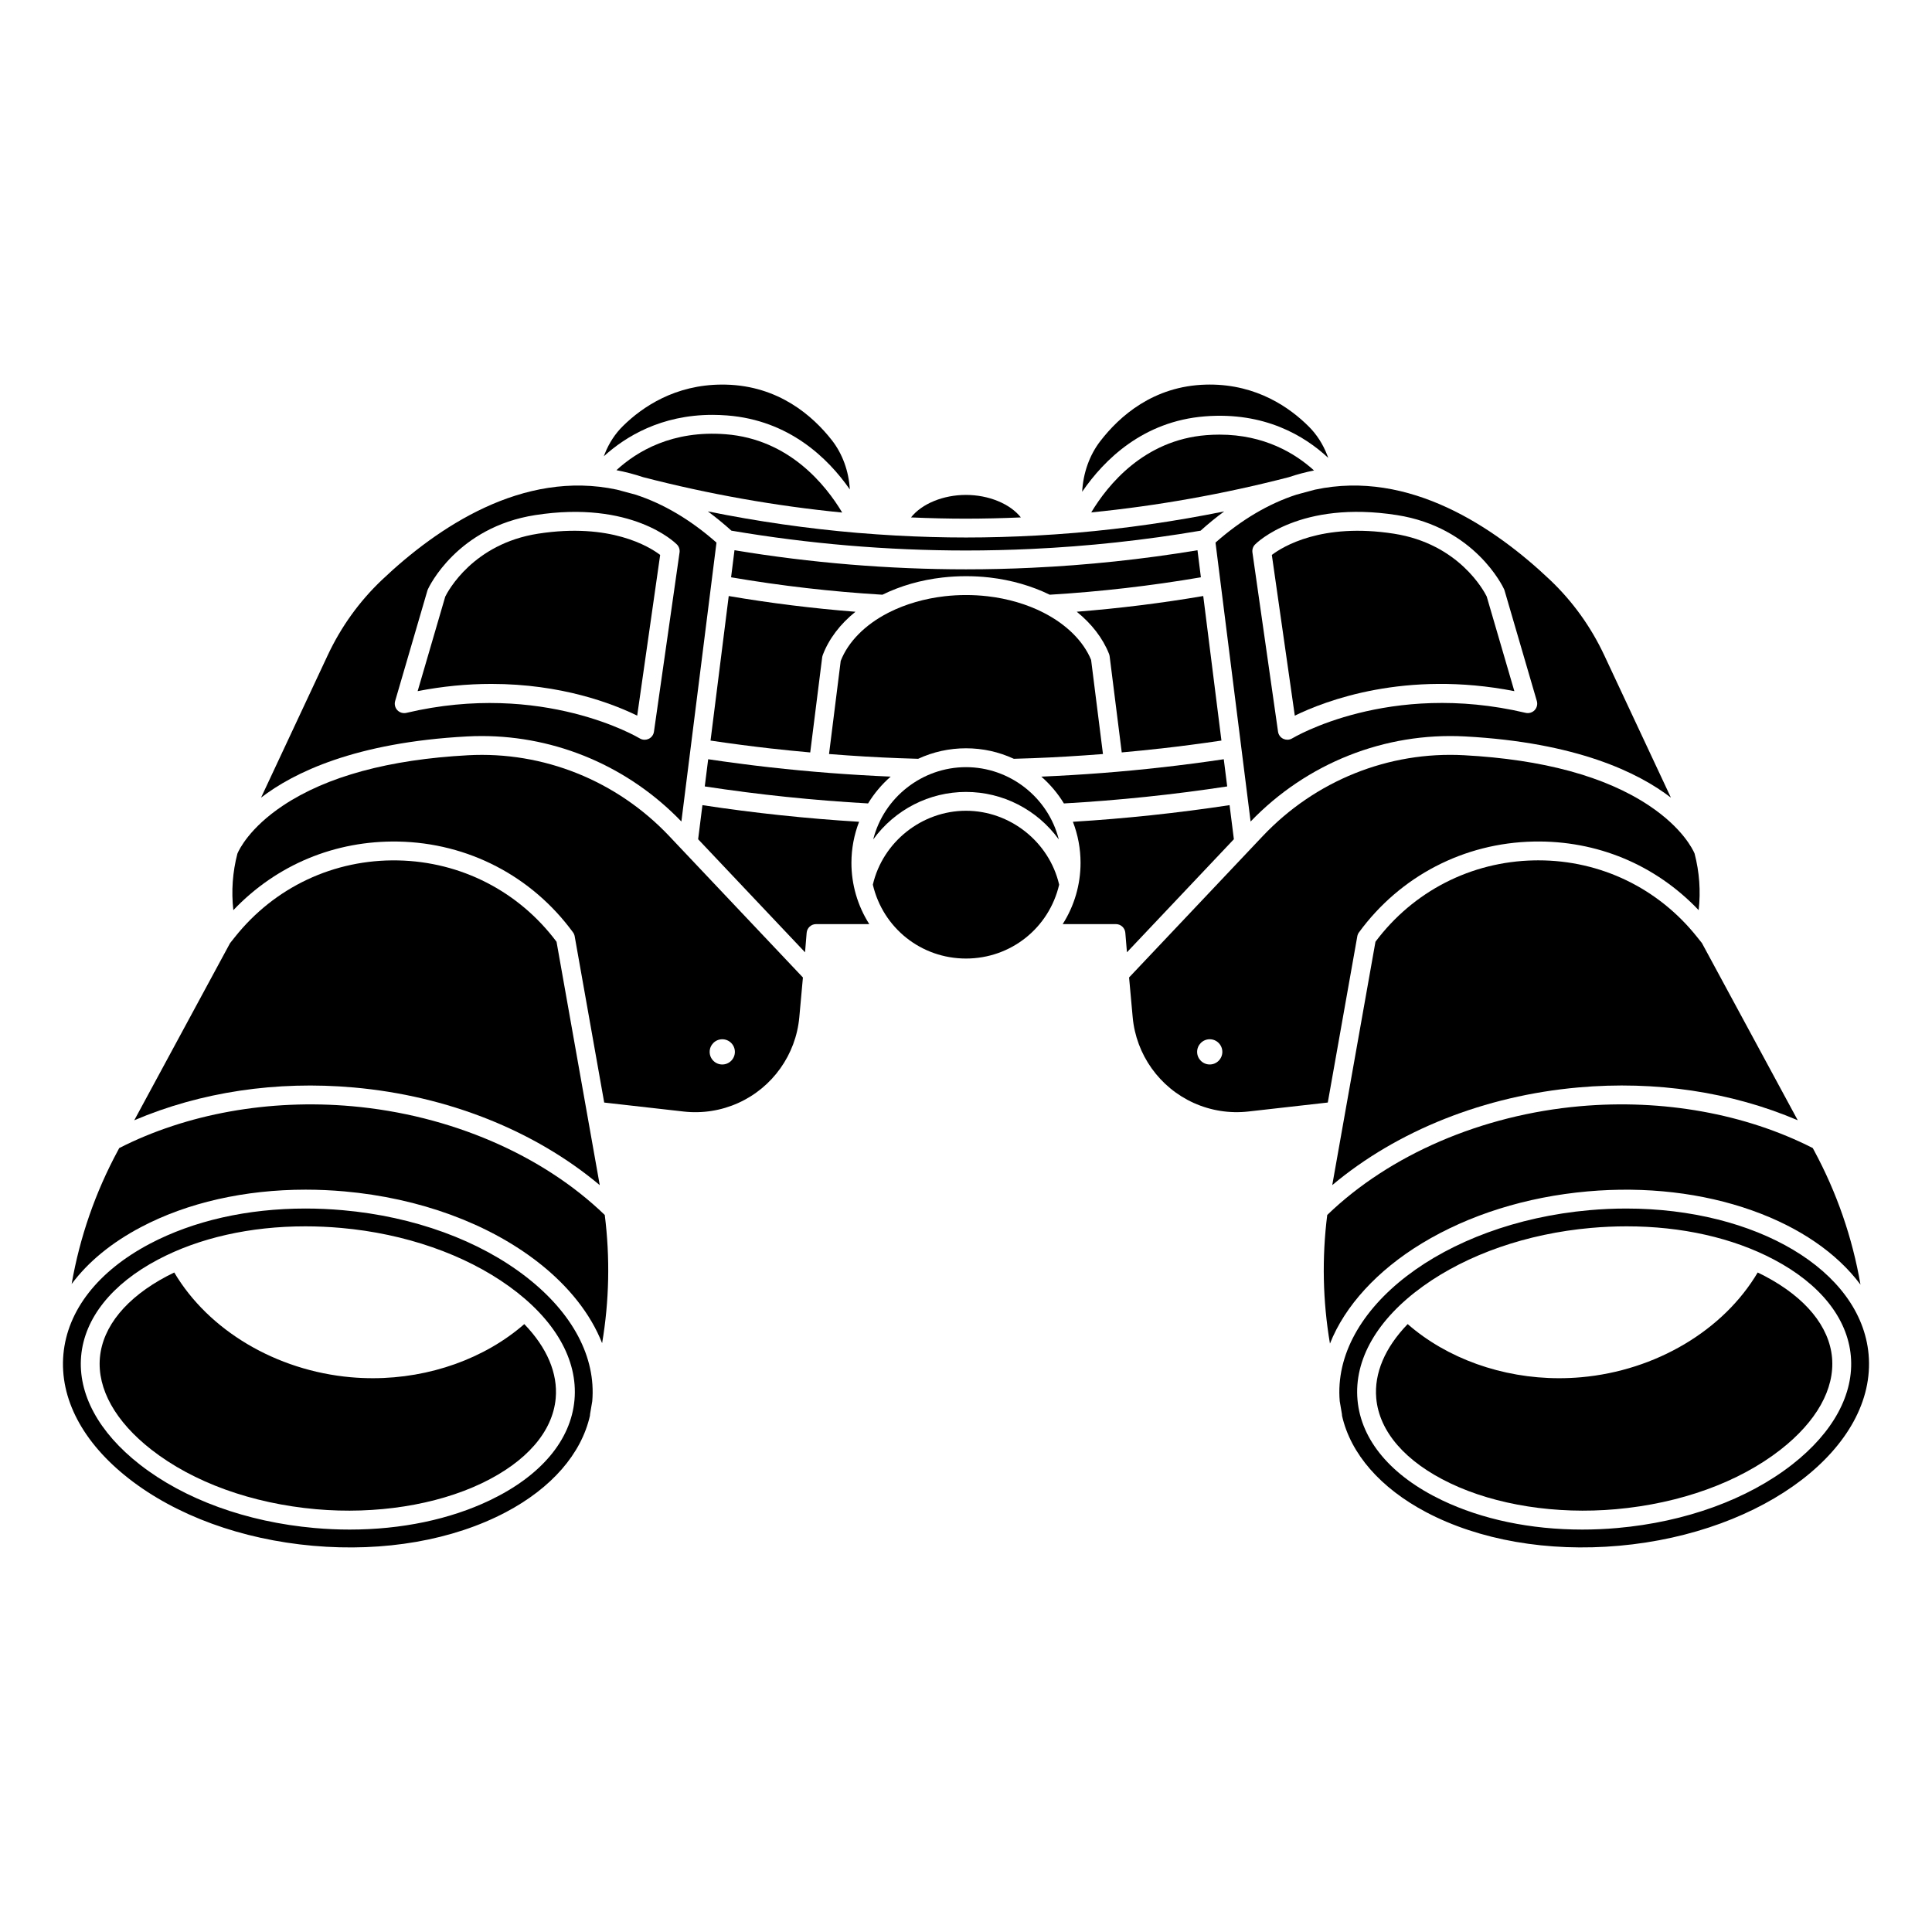
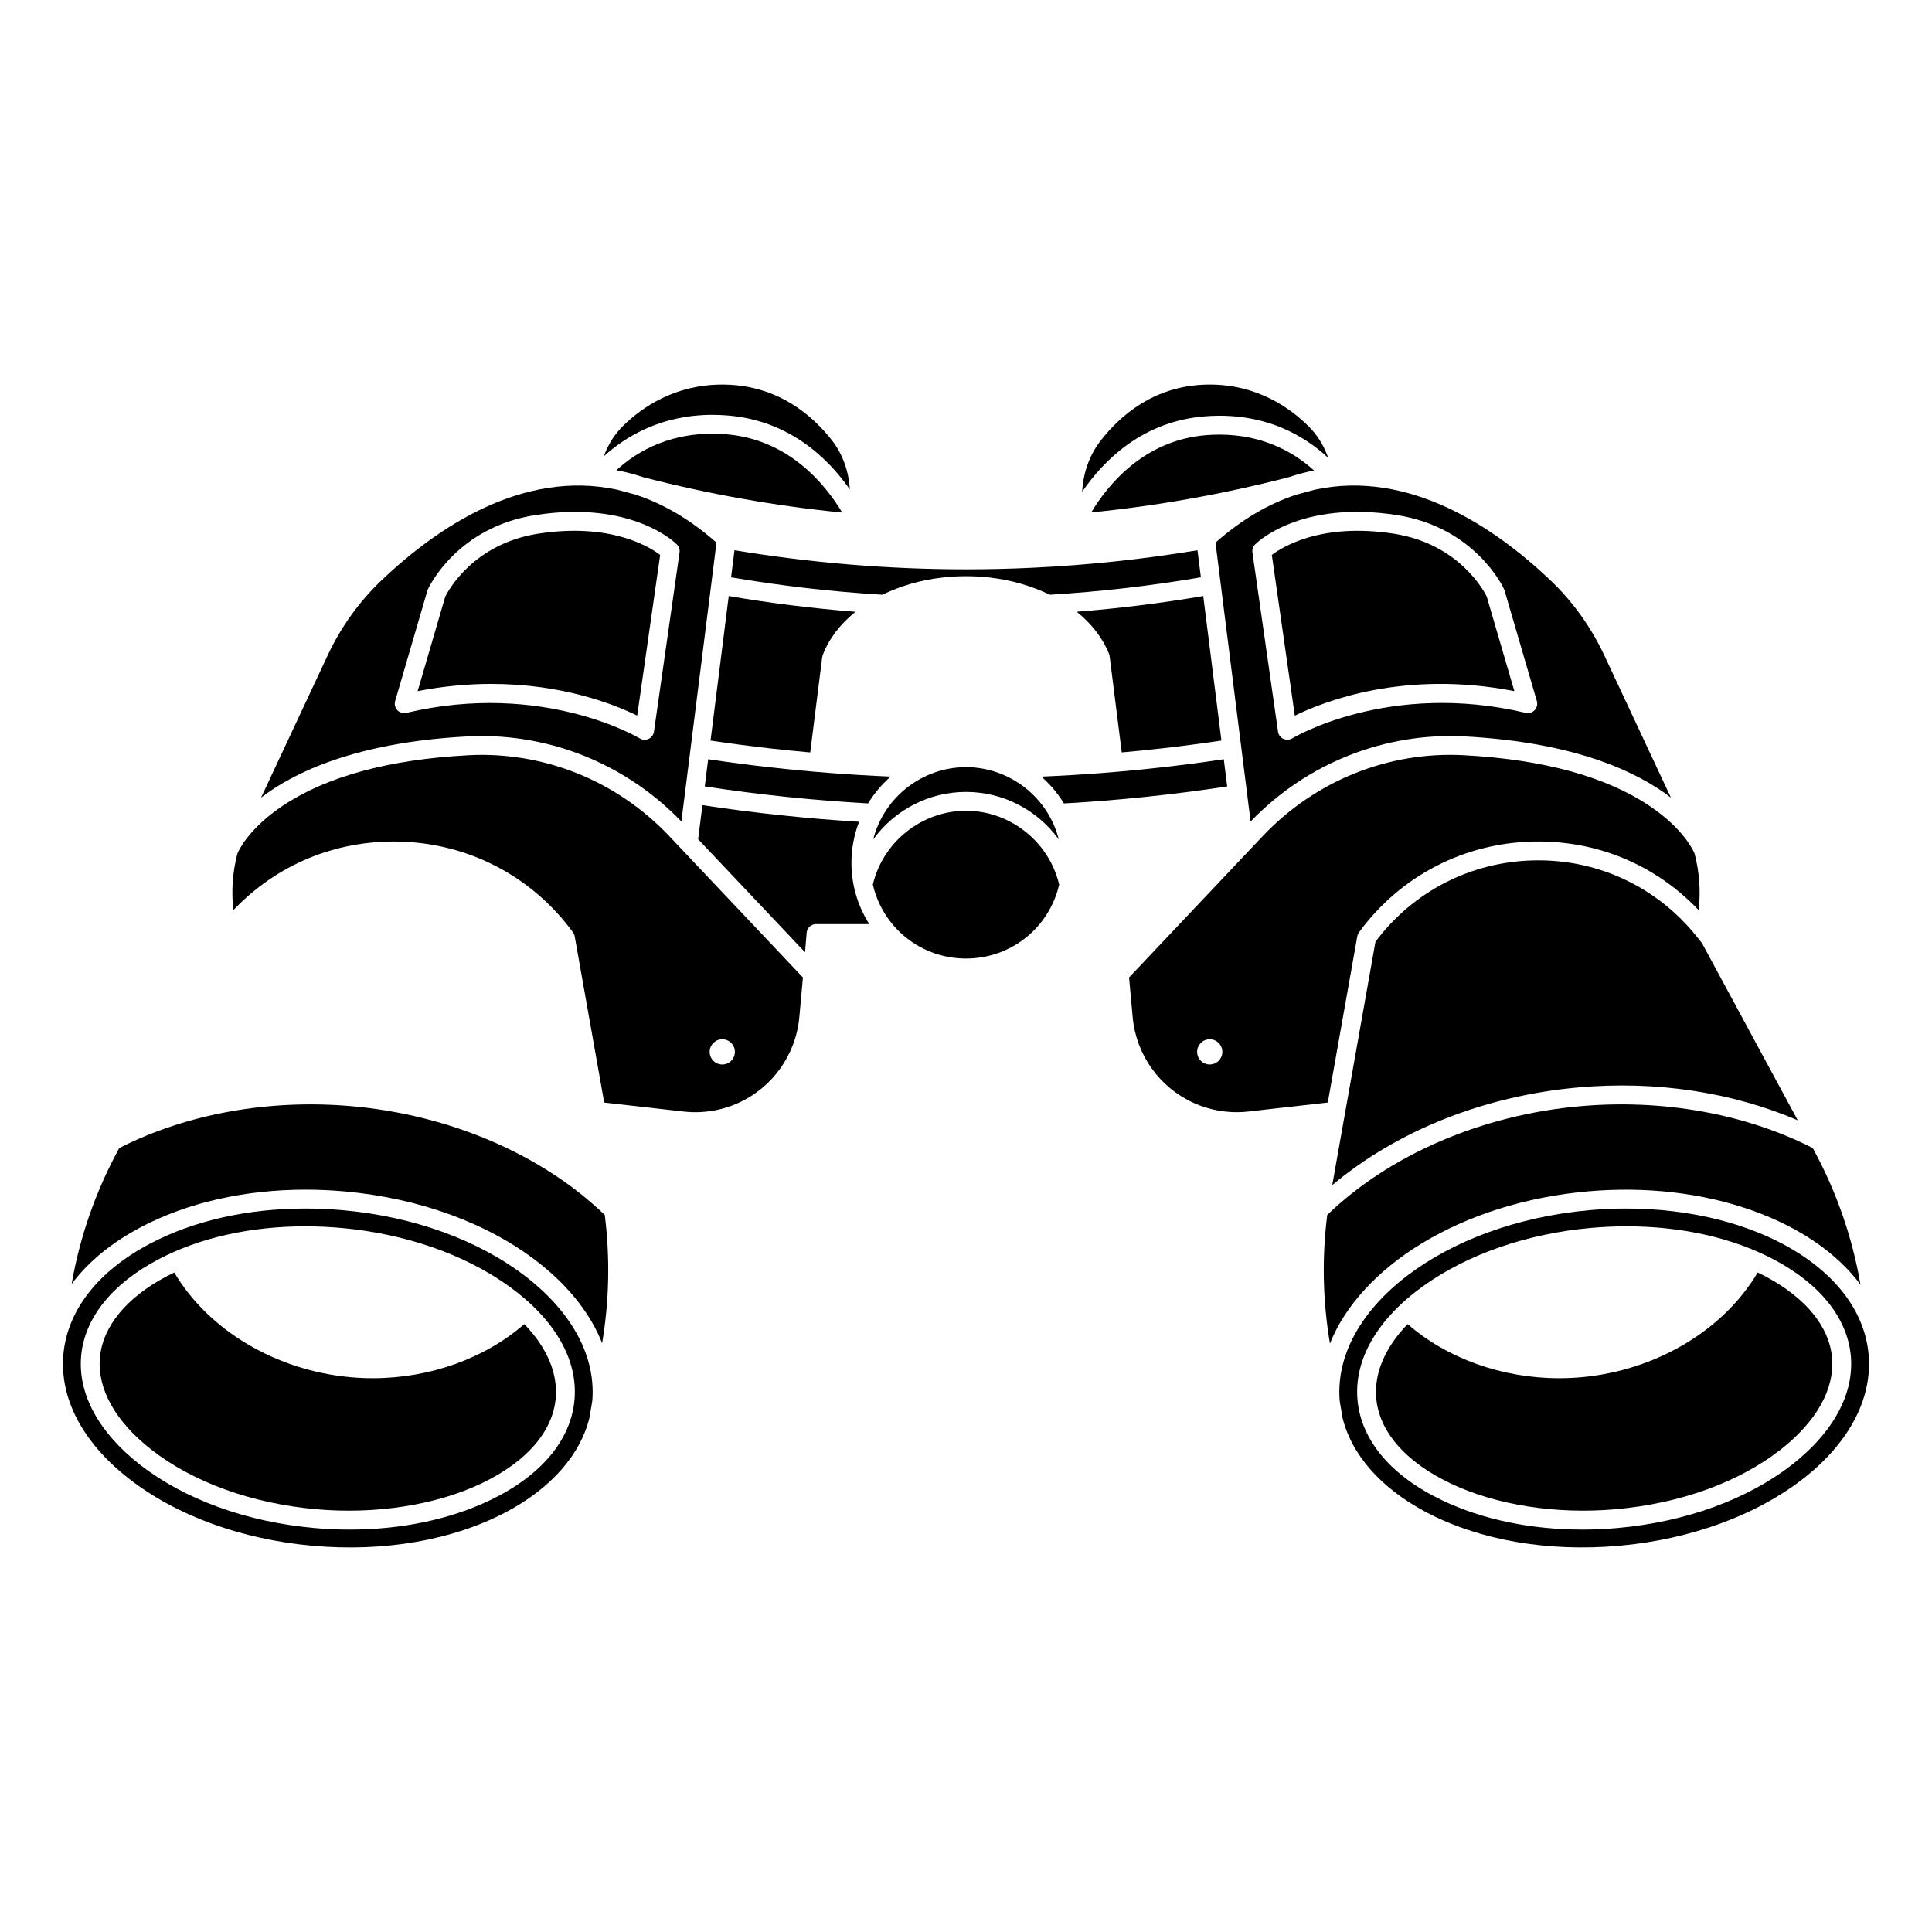
<svg xmlns="http://www.w3.org/2000/svg" fill="#000000" width="800px" height="800px" version="1.1" viewBox="144 144 512 512">
  <g>
-     <path d="m414.54 281.12c-2.883-3.633-8.543-5.961-14.559-5.961-6.016 0-11.676 2.328-14.555 5.961 5.008 0.219 9.91 0.332 14.574 0.332 4.644-0.004 9.531-0.113 14.539-0.332z" />
-     <path d="m237.73 432.19c24.805 2.203 47.938 11.391 65.211 25.883l-11.453-64.496c-10.008-13.371-25.324-21.227-42.035-21.559-16.926-0.332-32.68 7.074-43.215 20.328l-1.281 1.613-25.375 46.926c17.598-7.508 37.688-10.516 58.148-8.695z" />
    <path d="m467.19 259.18c-1.137 0-2.305 0.047-3.512 0.141-16.562 1.316-26.148 13.238-30.488 20.473 17.547-1.742 35.164-4.887 52.371-9.34 2.18-0.734 4.426-1.332 6.672-1.773-4.965-4.512-13.152-9.5-25.043-9.5z" />
    <path d="m463.29 254.34c15.801-1.258 26.438 5.152 32.703 11-0.09-0.258-0.184-0.512-0.281-0.758-1.137-2.906-2.758-5.422-4.816-7.488-5.09-5.102-13.785-11.18-26.305-11.18-0.344 0-0.688 0.004-1.039 0.016-13.871 0.367-22.871 8.355-27.977 14.992-2.84 3.688-4.531 8.426-4.789 13.398 5.852-8.527 16.16-18.68 32.504-19.98z" />
    <path d="m336.32 259.08c-14.125-1.105-23.508 4.504-28.961 9.523 2.387 0.453 4.769 1.078 7.082 1.852 17.312 4.484 35.062 7.637 52.75 9.375-4.383-7.336-14.082-19.441-30.871-20.75z" />
    <path d="m336.71 254.1c16.371 1.277 26.664 11.238 32.5 19.602-0.27-4.844-1.953-9.457-4.769-13.055-5.106-6.512-14.105-14.355-27.992-14.715-0.348-0.008-0.699-0.012-1.043-0.012-12.504 0-21.188 5.93-26.316 10.98-2.055 2.019-3.672 4.484-4.805 7.328-0.09 0.219-0.176 0.449-0.262 0.688 5.781-5.25 15.199-10.973 28.781-10.973 1.266 0.004 2.566 0.055 3.906 0.156z" />
    <path d="m271.66 339.06c19.867 0 38.945 8.129 52.914 22.652l9.301-73.918c-6.836-6.031-14.062-10.309-21.484-12.715-1.609-0.422-3.25-0.863-4.875-1.312-25.004-5.367-47.68 10.043-62.305 23.922-5.992 5.688-10.836 12.422-14.387 20.012l-17.641 37.684c8.621-6.637 24.984-14.629 54.566-16.219 1.309-0.07 2.613-0.105 3.91-0.105zm-22.359-6.856c-0.609-0.641-0.832-1.57-0.586-2.418l8.555-29.293c0.035-0.117 0.078-0.23 0.129-0.34 0.309-0.668 7.762-16.43 28.434-19.648 25.621-3.988 37.086 7.309 37.562 7.793 0.543 0.551 0.805 1.34 0.695 2.106l-6.785 47.496c-0.117 0.836-0.648 1.551-1.414 1.91-0.328 0.152-0.695 0.234-1.059 0.234-0.465 0-0.918-0.129-1.312-0.371-0.25-0.152-25.648-15.309-61.836-6.754-0.859 0.199-1.773-0.074-2.383-0.715z" />
    <path d="m318.95 291.06c-2.848-2.168-13.199-8.605-32.352-5.629-17.238 2.684-23.898 15.246-24.602 16.672l-7.316 25.055c6.512-1.27 13.078-1.914 19.523-1.914 18.617 0 32.129 5.215 38.66 8.41z" />
    <path d="m469.22 352.41-0.906-7.203c-5.438 0.805-10.922 1.523-16.305 2.133-0.074 0.008-0.148 0.012-0.223 0.016-10.273 1.172-20.984 1.996-31.824 2.461 2.356 2.059 4.367 4.445 5.984 7.102 14.379-0.809 28.941-2.324 43.273-4.508z" />
-     <path d="m337.83 284.63c20.484 3.488 41.402 5.258 62.172 5.258 5.734 0 11.555-0.141 17.297-0.41 14.977-0.691 30.074-2.32 44.871-4.844 2.035-1.836 4.137-3.551 6.254-5.106-13.004 2.637-26.211 4.539-39.277 5.664-0.109 0.016-0.234 0.027-0.359 0.027l-0.465 0.035c-0.043 0.004-0.062 0.008-0.082 0.008-3.051 0.254-6.211 0.473-9.391 0.648-0.039 0.004-0.09 0.008-0.141 0.008-6.328 0.348-12.609 0.523-18.703 0.523-6.066 0-12.309-0.176-18.559-0.516-0.16 0-0.285-0.008-0.414-0.027-3.129-0.176-6.258-0.391-9.273-0.645l-0.18-0.012c-0.133 0.008-0.266-0.008-0.418-0.031-13.164-1.121-26.484-3.031-39.582-5.688 2.113 1.559 4.211 3.269 6.25 5.106z" />
-     <path d="m420.56 306.37c-4.367-2.238-9.512-3.746-14.875-4.359l-0.051-0.004c-3.668-0.422-7.566-0.422-11.285 0.004l-0.062 0.008c-5.242 0.605-10.293 2.066-14.594 4.227-0.125 0.082-0.277 0.16-0.438 0.223-6.066 3.144-10.496 7.648-12.457 12.68l-3.094 24.676c6.445 0.512 12.754 0.883 18.754 1.109h0.078c1.594 0.062 3.188 0.113 4.785 0.156 4.004-1.848 8.27-2.785 12.68-2.785 4.414 0 8.68 0.938 12.68 2.785 1.598-0.043 3.191-0.094 4.789-0.156h0.098c6.004-0.227 12.305-0.602 18.73-1.109l-3.141-24.945c-2.039-4.957-6.512-9.398-12.598-12.508z" />
    <path d="m545.32 327.16-7.328-25.086c-0.688-1.391-7.332-13.953-24.59-16.641-19.148-2.981-29.5 3.461-32.352 5.629l6.086 42.594c8.055-3.941 29.324-12.133 58.184-6.496z" />
    <path d="m487.59 275.08c-7.418 2.406-14.641 6.684-21.469 12.711l9.301 73.918c14.879-15.473 35.566-23.68 56.816-22.547 29.59 1.59 45.949 9.582 54.57 16.219l-17.641-37.684c-3.551-7.59-8.395-14.32-14.387-20.012-14.621-13.871-37.289-29.281-62.297-23.922-1.68 0.465-3.332 0.91-4.894 1.316zm26.574 5.418c20.656 3.215 28.125 18.98 28.434 19.648 0.051 0.113 0.094 0.227 0.125 0.344l8.555 29.293c0.246 0.852 0.023 1.777-0.586 2.418-0.609 0.641-1.523 0.914-2.387 0.711-36.254-8.574-61.586 6.602-61.836 6.754-0.395 0.242-0.848 0.371-1.309 0.371-0.363 0-0.73-0.082-1.059-0.234-0.766-0.359-1.293-1.07-1.41-1.906l-6.785-47.496c-0.109-0.766 0.148-1.555 0.695-2.106 0.473-0.488 11.953-11.785 37.562-7.797z" />
    <path d="m551.7 372c-0.383 0-0.766 0.004-1.152 0.012-16.711 0.332-32.031 8.188-42.035 21.559l-11.453 64.496c17.273-14.492 40.406-23.68 65.211-25.883 20.453-1.824 40.543 1.184 58.148 8.695l-25.391-46.957-1.266-1.586c-10.309-12.965-25.586-20.336-42.062-20.336z" />
    <path d="m417.53 294.46c-5.82 0.277-11.719 0.418-17.531 0.418-20.441 0-41.082-1.703-61.352-5.059l-0.902 7.172c13.262 2.269 26.754 3.82 40.105 4.617 4.824-2.367 10.184-3.902 15.926-4.559l0.07-0.008c2.031-0.23 4.117-0.344 6.195-0.344 2.043 0 4.074 0.109 6.047 0.332 0.066 0.004 0.141 0.012 0.215 0.023 5.637 0.648 11.133 2.223 15.883 4.555 13.387-0.805 26.863-2.359 40.062-4.617l-0.902-7.168c-14.484 2.398-29.227 3.961-43.816 4.637z" />
    <path d="m330.77 352.41c14.262 2.18 28.82 3.695 43.281 4.504 1.617-2.656 3.629-5.043 5.984-7.102-10.793-0.461-21.531-1.289-31.934-2.465-0.039 0-0.09-0.004-0.133-0.008-5.356-0.605-10.836-1.324-16.293-2.133z" />
    <path d="m437.91 317.31c0.043 0.129 0.074 0.215 0.098 0.305 0.02 0.074 0.031 0.148 0.043 0.227 0.016 0.07 0.023 0.102 0.023 0.129l1.156 9.195c0.004 0.027 0.008 0.066 0.012 0.102l2.031 16.129c3.871-0.352 7.082-0.672 10.09-1.016 0.074-0.008 0.152-0.016 0.227-0.016 5.293-0.598 10.715-1.309 16.102-2.109l-4.82-38.305c-11.02 1.879-22.293 3.277-33.527 4.164 3.961 3.188 6.906 7.019 8.531 11.105 0.016 0.027 0.027 0.059 0.035 0.09z" />
    <path d="m332.3 340.26c5.41 0.805 10.836 1.516 16.137 2.117 0.039 0 0.09 0.004 0.133 0.008 3.055 0.348 6.281 0.668 10.148 1.02l3.172-25.23c0.012-0.094 0.031-0.184 0.055-0.273 0.035-0.145 0.074-0.27 0.125-0.387 1.605-4.211 4.586-8.137 8.633-11.391-11.207-0.879-22.5-2.277-33.582-4.168z" />
    <path d="m639.2 502.95-0.004-0.039c-2.019-22.395-29.945-38.637-64.219-38.637-3.223 0-6.492 0.141-9.812 0.438-38.574 3.434-68.238 26.145-66.121 50.629l0.582 3.426c0.023 0.129 0.031 0.266 0.031 0.438 2.269 10.066 10.184 19.145 22.277 25.531 14.07 7.426 32.234 10.586 51.148 8.906 38.629-3.441 68.289-26.18 66.117-50.691zm-20.258 29.168c-11.832 9.242-28.27 15.215-46.281 16.816-3.109 0.277-6.246 0.418-9.332 0.418-13.691 0-26.547-2.688-37.176-7.773-13.496-6.457-21.453-15.898-22.402-26.586-0.949-10.688 5.215-21.383 17.355-30.121 11.754-8.461 27.551-13.949 44.477-15.457 3.168-0.281 6.356-0.426 9.48-0.426 14.625 0 28.129 3.043 39.043 8.805 12.254 6.465 19.492 15.543 20.383 25.562 0.895 10.02-4.629 20.234-15.547 28.762z" />
-     <path d="m469.85 357.37c-13.723 2.086-27.688 3.57-41.52 4.41 1.344 3.484 2.027 7.144 2.027 10.879 0 5.769-1.633 11.375-4.731 16.242h14.109c1.289 0 2.383 1.004 2.488 2.289l0.43 5.176 28.336-29.965z" />
    <path d="m400 358.86c-11.676 0-22.051 8.234-24.688 19.586 2.699 11.531 12.844 19.578 24.688 19.578s21.988-8.047 24.688-19.578c-2.633-11.352-13.012-19.586-24.688-19.586z" />
    <path d="m520.82 473.5c12.461-7.559 27.641-12.32 43.902-13.766 15.402-1.367 30.488 0.379 43.625 5.055 12.523 4.457 22.426 11.242 28.699 19.652-2.144-12.465-6.293-24.441-12.328-35.605l-0.32-0.59c-17.855-9.102-39.762-13.039-61.688-11.086-25.988 2.309-50.398 12.812-66.98 28.82-1.43 11.371-1.188 22.824 0.715 34.047l0.008 0.039c3.945-9.996 12.57-19.406 24.367-26.566z" />
    <path d="m400 353.87c9.738 0 18.855 4.688 24.59 12.586-2.816-11.156-13.004-19.152-24.59-19.152-11.586 0-21.773 7.996-24.59 19.152 5.734-7.902 14.855-12.586 24.59-12.586z" />
    <path d="m611.77 482.21c-0.609-0.32-1.25-0.645-1.961-0.984-9.105 15.371-27.012 26-46.785 27.758-1.938 0.172-3.91 0.258-5.856 0.258-15.082 0-29.691-5.227-40.121-14.344-6.035 6.254-8.914 13.043-8.328 19.648 0.789 8.859 7.742 16.859 19.586 22.523 12.094 5.789 28.098 8.297 43.906 6.887 17.066-1.52 32.566-7.121 43.648-15.777 9.539-7.449 14.387-16.109 13.652-24.383-0.734-8.27-7.035-15.938-17.742-21.586z" />
    <path d="m283.6 482.51c-12.543-9.797-29.863-16.117-48.77-17.797-3.289-0.293-6.609-0.441-9.863-0.441-15.418 0-29.691 3.234-41.281 9.348-13.715 7.238-21.844 17.645-22.887 29.312-1.039 11.684 5.125 23.367 17.348 32.914 12.539 9.797 29.859 16.117 48.77 17.801 18.91 1.68 37.074-1.48 51.145-8.906 12.094-6.383 20.008-15.465 22.281-25.57-0.004-0.129 0.004-0.266 0.027-0.395l0.582-3.434c1.012-11.641-5.152-23.305-17.352-32.832zm12.645 32.484c-0.949 10.684-8.906 20.125-22.402 26.586-10.629 5.086-23.484 7.773-37.176 7.773-3.082 0-6.223-0.141-9.332-0.418-18.012-1.602-34.445-7.574-46.281-16.816-10.918-8.527-16.441-18.742-15.551-28.762s8.129-19.098 20.383-25.562c10.918-5.762 24.418-8.805 39.043-8.805 3.125 0 6.312 0.145 9.48 0.426 16.926 1.508 32.723 6.996 44.477 15.457 12.145 8.738 18.309 19.434 17.359 30.121z" />
    <path d="m371.67 361.78c-13.902-0.844-27.867-2.328-41.52-4.41l-1.137 9.035 28.332 29.965 0.426-5.176c0.105-1.285 1.199-2.293 2.488-2.293h14.109c-3.094-4.867-4.731-10.473-4.731-16.242 0.004-3.738 0.688-7.394 2.031-10.879z" />
    <path d="m242.82 509.24c-1.945 0-3.918-0.086-5.856-0.258-19.773-1.758-37.684-12.391-46.785-27.758-0.707 0.34-1.352 0.664-1.961 0.984-10.707 5.648-17.008 13.316-17.742 21.59-0.738 8.273 4.109 16.934 13.652 24.383 11.082 8.656 26.586 14.258 43.648 15.777 15.812 1.406 31.816-1.102 43.91-6.887 11.84-5.668 18.797-13.664 19.582-22.523 0.586-6.606-2.293-13.395-8.324-19.648-10.434 9.113-25.043 14.34-40.125 14.34z" />
    <path d="m237.29 437.16c-21.922-1.949-43.828 1.984-61.688 11.086l-0.316 0.59c-6.012 11.117-10.145 23.035-12.301 35.441 4.391-5.891 10.566-10.961 18.375-15.078 12.316-6.5 27.523-9.926 43.637-9.926 3.394 0 6.824 0.152 10.281 0.461 19.855 1.766 38.109 8.457 51.402 18.836 8.031 6.273 13.855 13.656 16.887 21.387 1.895-11.199 2.129-22.633 0.703-33.977-16.586-16.004-40.992-26.508-66.98-28.82z" />
    <path d="m268.02 344.15c-20.93 1.125-37.422 5.609-49.012 13.328-8.859 5.902-11.625 11.637-12.09 12.727-1.281 4.898-1.645 9.953-1.082 14.996 11.457-12.047 26.98-18.488 43.711-18.18 18.496 0.367 35.375 9.137 46.305 24.062 0.223 0.305 0.379 0.664 0.445 1.039l7.824 44.066 21.059 2.379c4.926 0.559 9.926-0.223 14.449-2.262 9.086-4.09 15.289-12.793 16.195-22.719l0.957-10.543-35.402-37.441c-13.906-14.719-33.375-22.539-53.359-21.453zm67.391 75.266c1.844 0 3.34 1.5 3.34 3.344s-1.5 3.34-3.34 3.34c-1.844 0-3.344-1.5-3.344-3.34 0.004-1.844 1.5-3.344 3.344-3.344z" />
    <path d="m503.7 392.12c0.066-0.375 0.219-0.734 0.445-1.039 10.934-14.926 27.809-23.695 46.309-24.062 16.762-0.328 32.254 6.137 43.711 18.18 0.566-5.043 0.199-10.094-1.09-15.02-0.453-1.062-3.211-6.793-12.066-12.695-11.59-7.727-28.086-12.215-49.027-13.34-19.992-1.086-39.445 6.734-53.363 21.453l-35.402 37.441 0.957 10.543c0.902 9.922 7.109 18.629 16.195 22.719 4.527 2.035 9.523 2.82 14.449 2.262l21.059-2.379zm-39.109 33.977c-1.844 0-3.34-1.5-3.34-3.34 0-1.844 1.5-3.344 3.34-3.344 1.844 0 3.34 1.5 3.34 3.344 0 1.84-1.5 3.34-3.34 3.34z" />
  </g>
</svg>